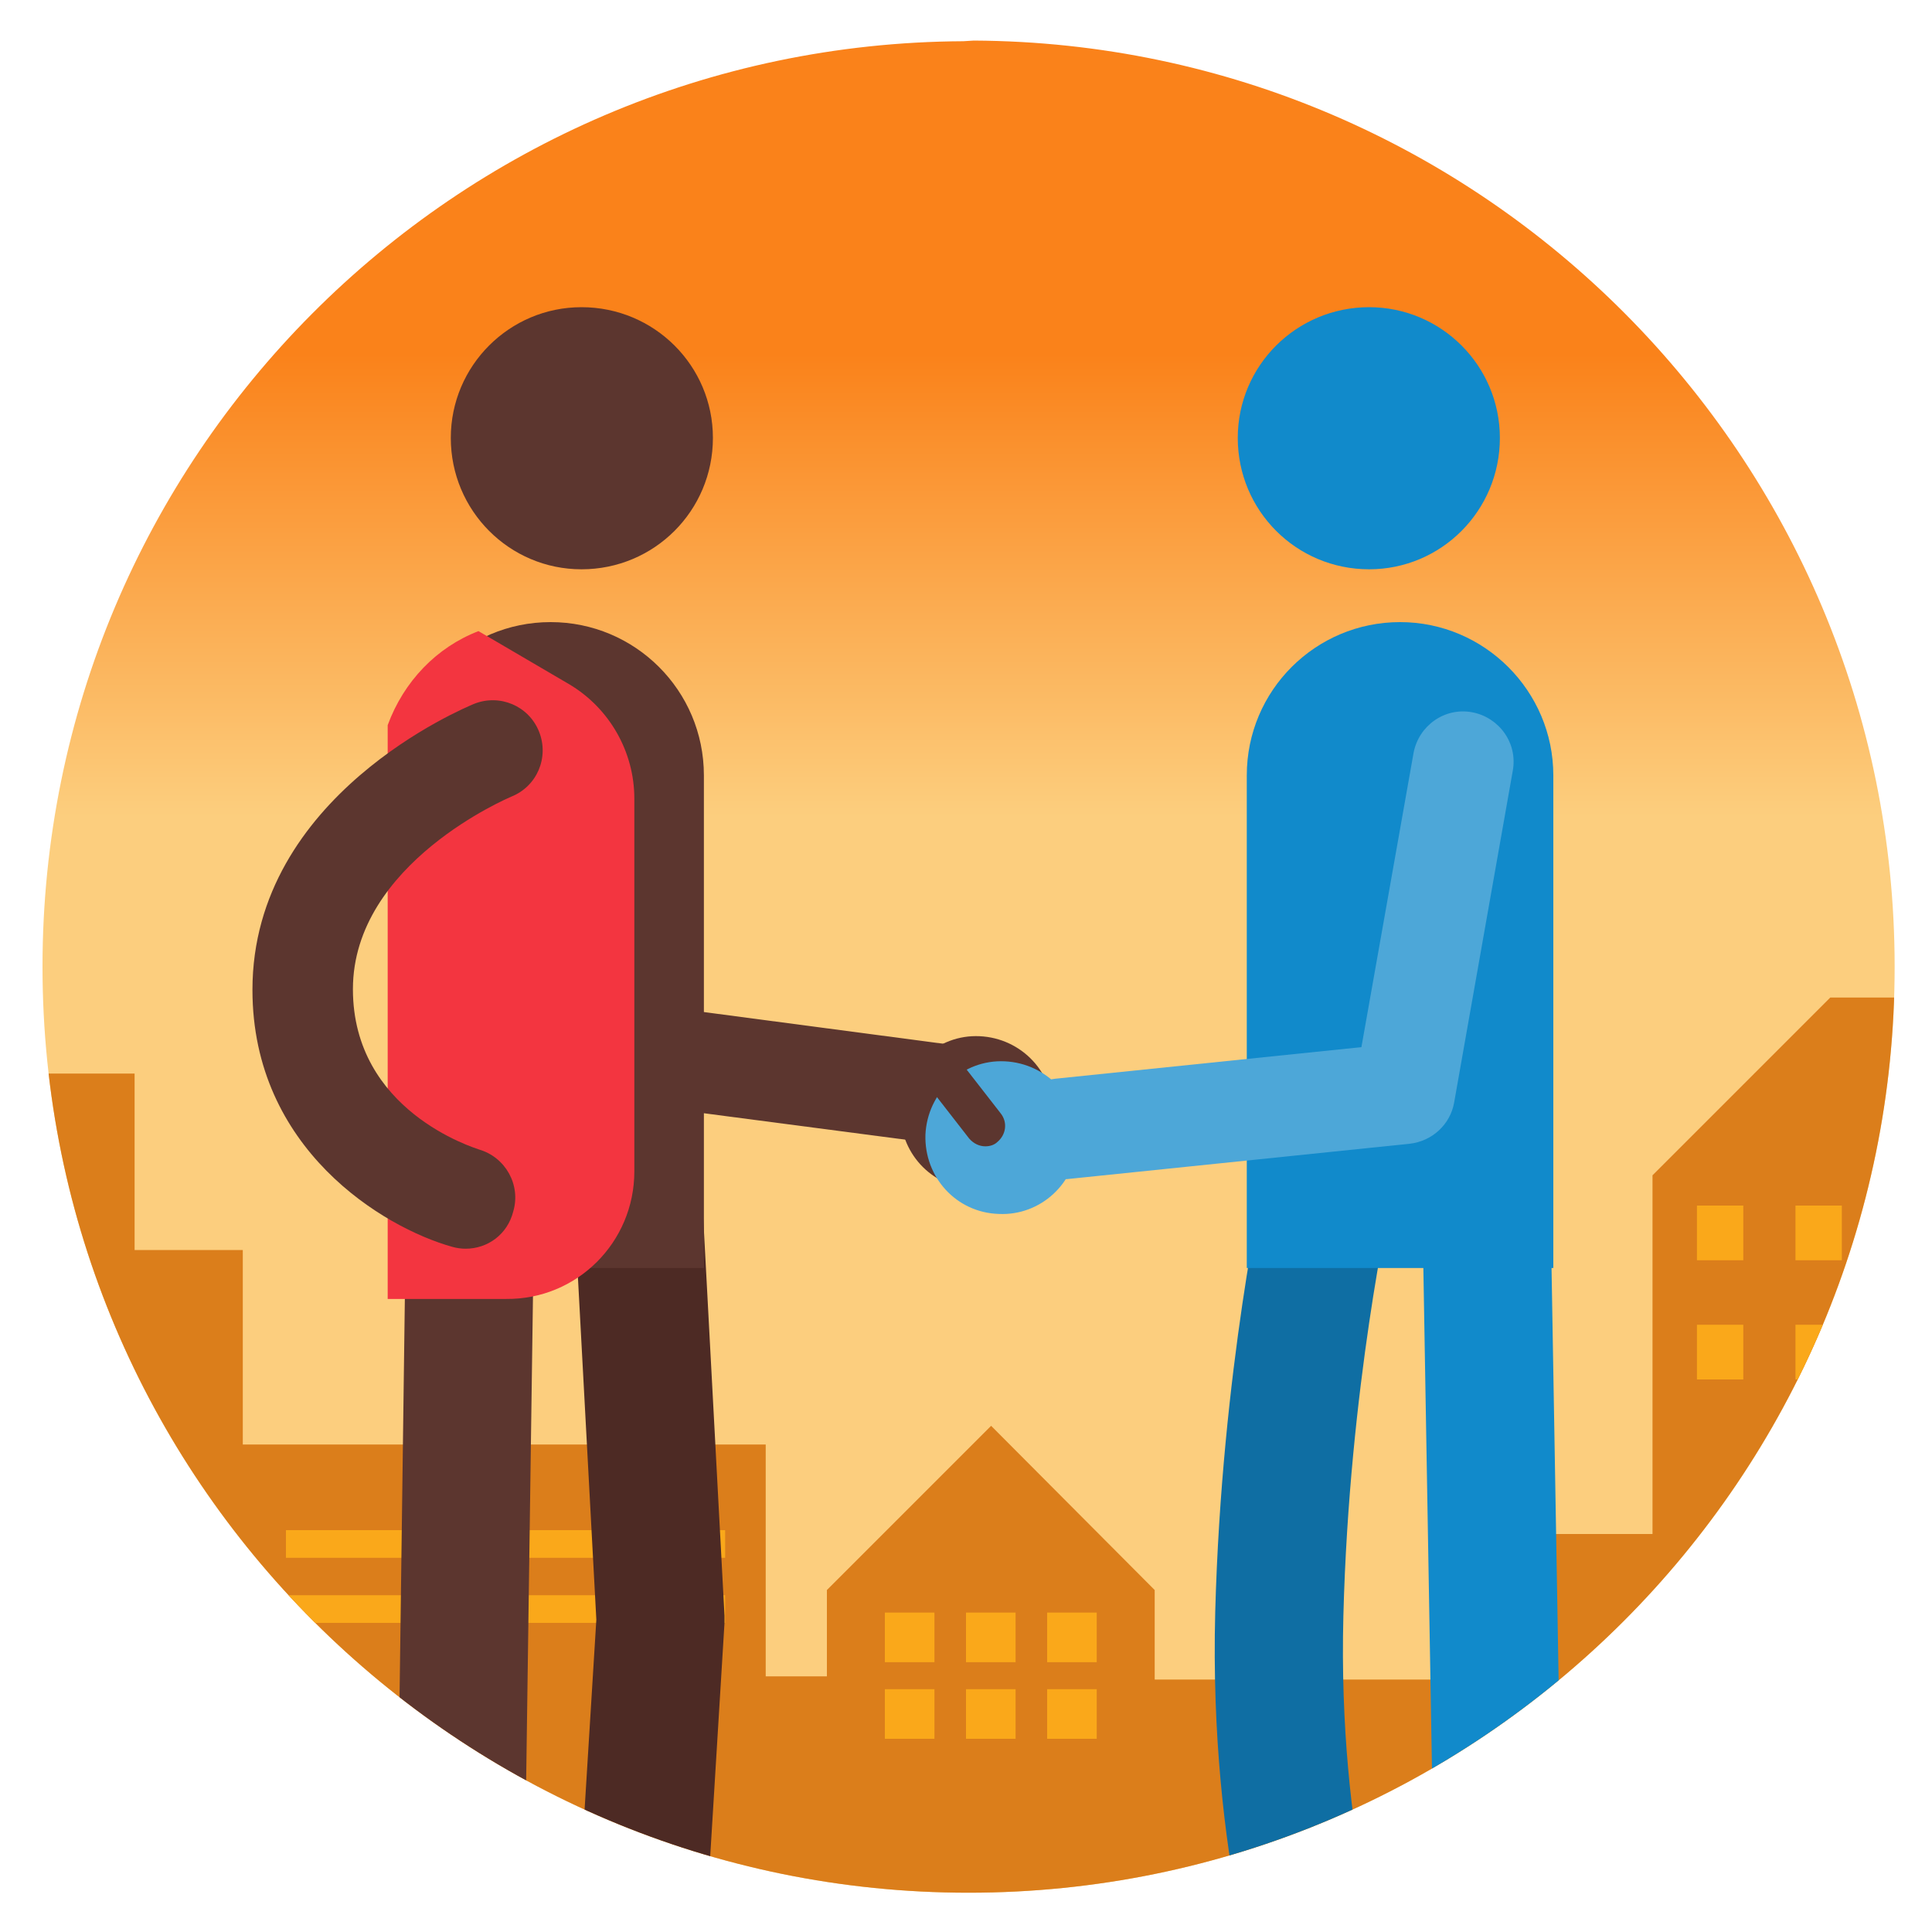
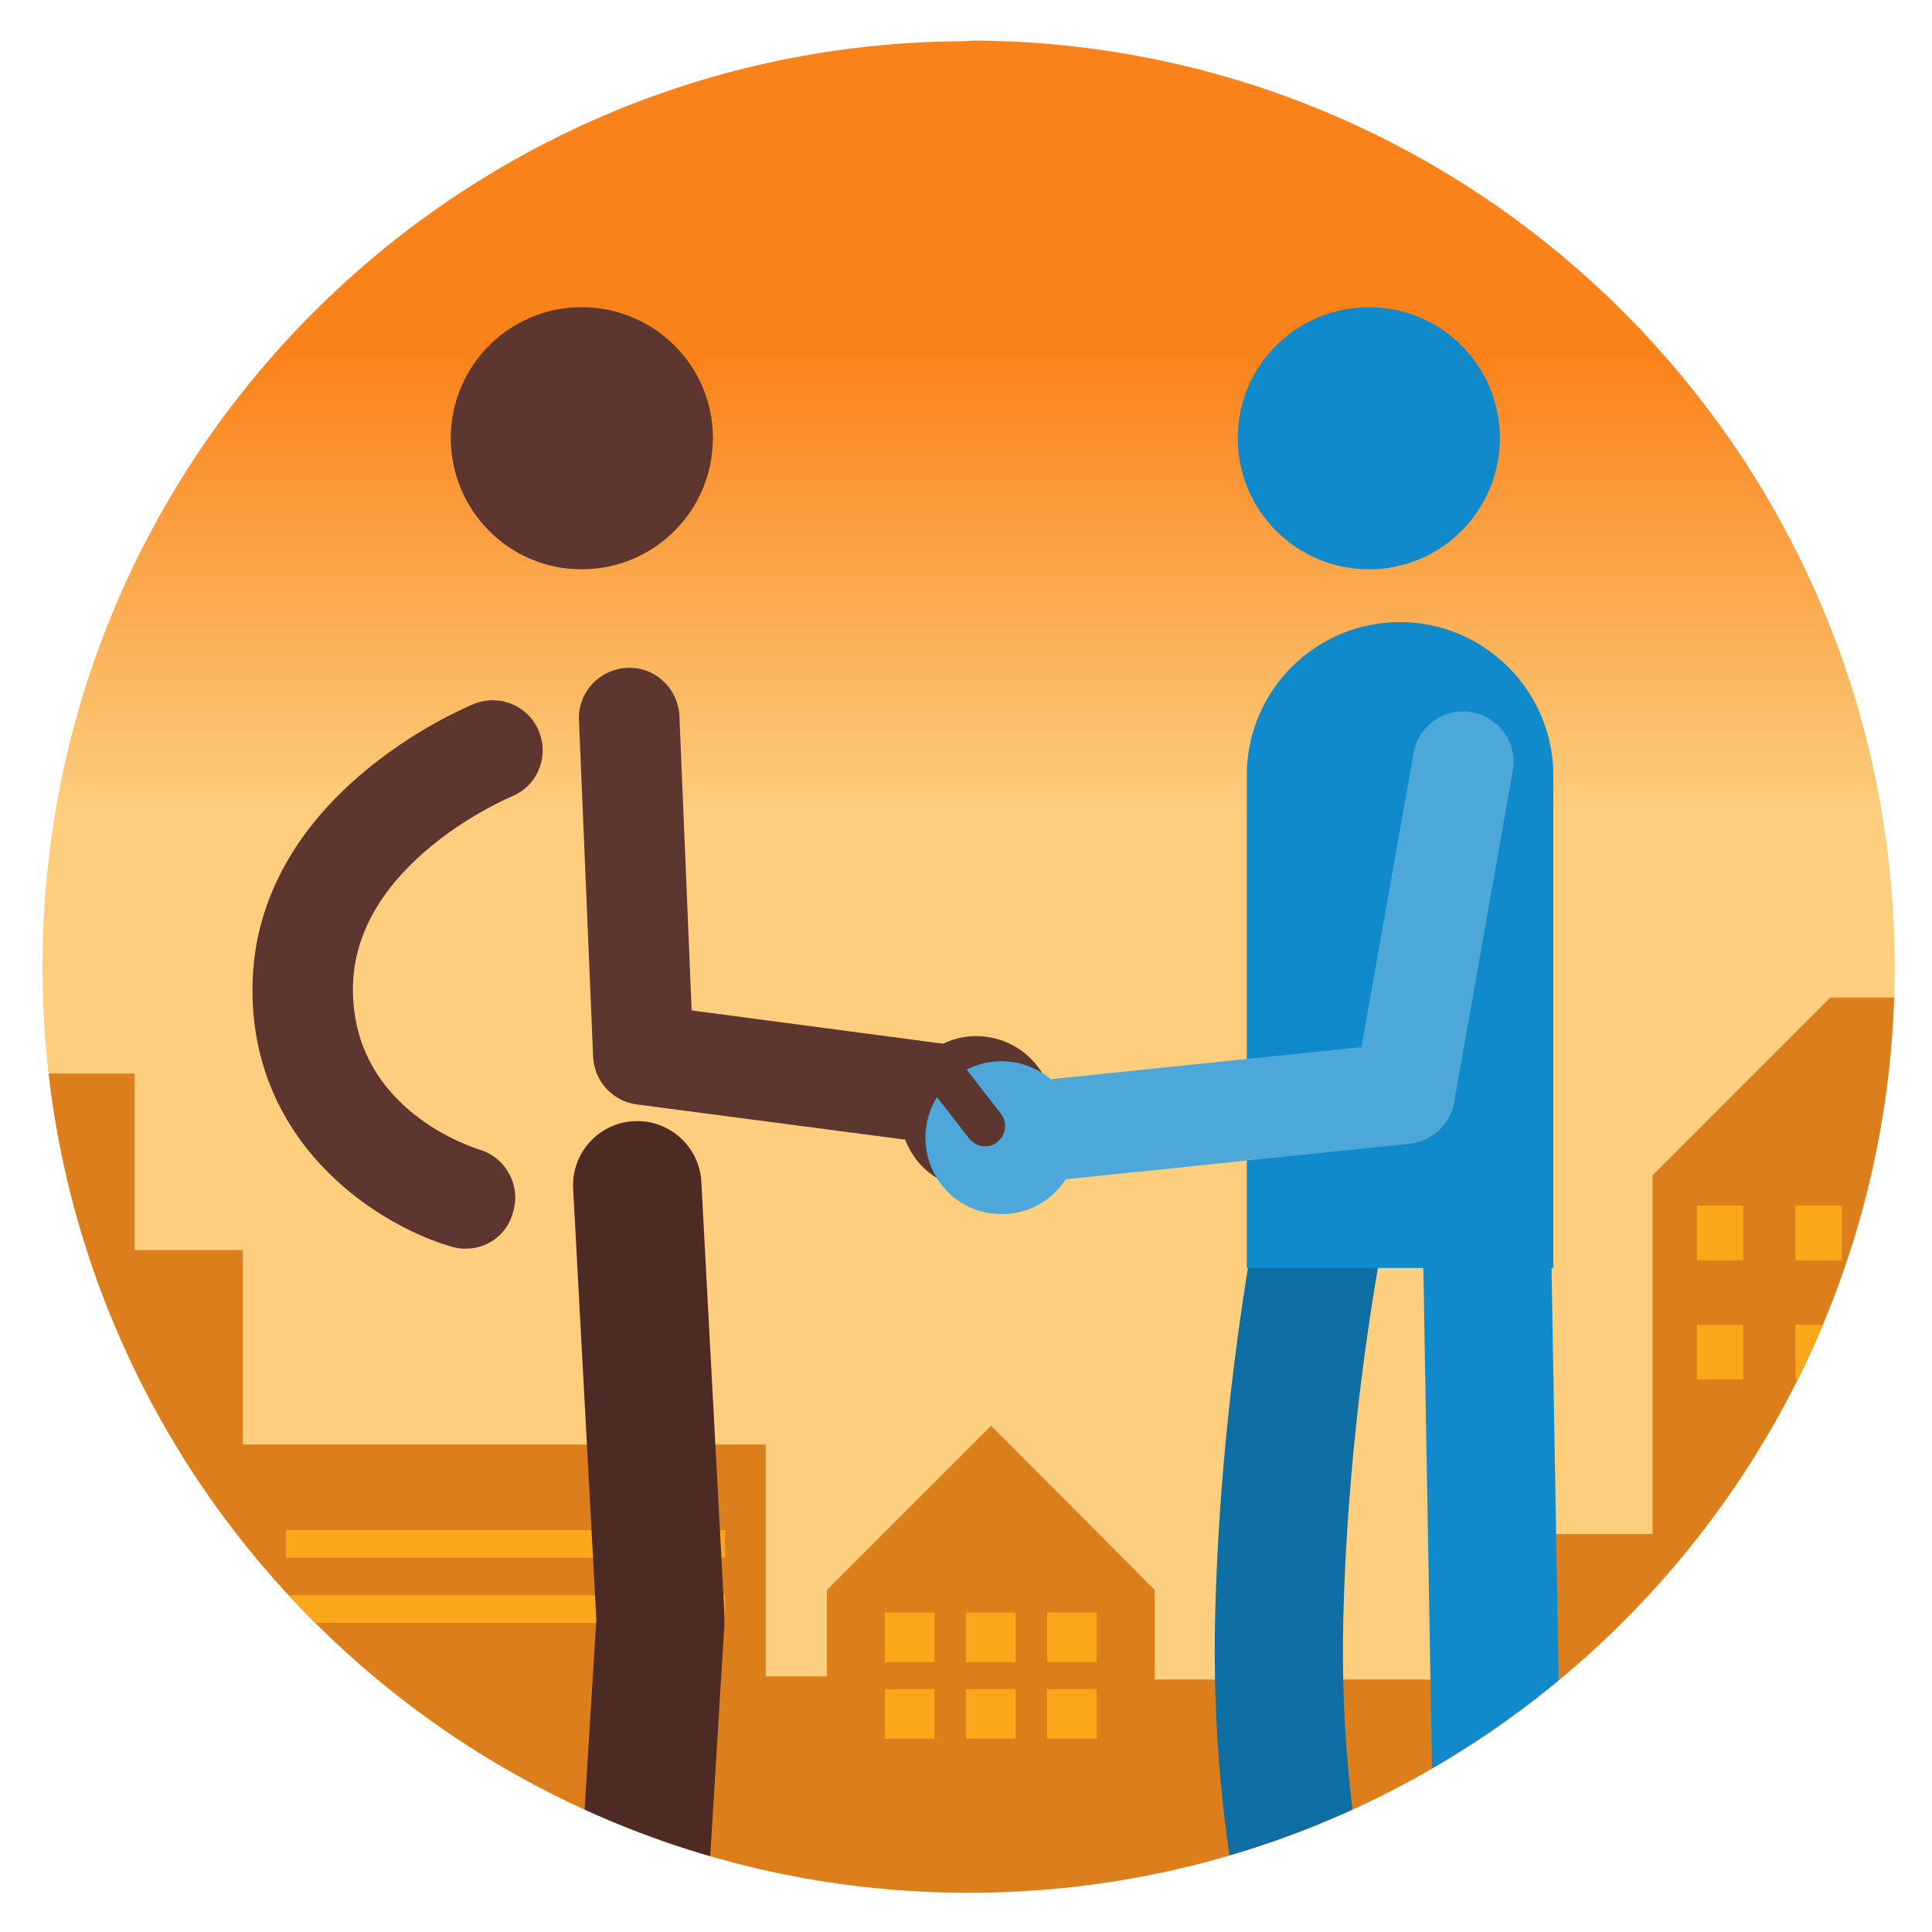
<svg xmlns="http://www.w3.org/2000/svg" xmlns:xlink="http://www.w3.org/1999/xlink" version="1.1" id="Layer_1" x="0px" y="0px" viewBox="0 0 300 300" style="enable-background:new 0 0 300 300;" xml:space="preserve">
  <style type="text/css">
	.st0{clip-path:url(#SVGID_2_);fill:url(#SVGID_3_);}
	.st1{clip-path:url(#SVGID_2_);fill:none;}
	.st2{clip-path:url(#SVGID_2_);enable-background:new    ;}
	.st3{fill:#DB7E1B;}
	.st4{fill:#FAA81A;}
	.st5{fill:#5C362F;}
	.st6{fill:#4D2A24;}
	.st7{fill:#F33540;}
	.st8{fill:#118ACB;}
	.st9{fill:#0F6EA3;}
	.st10{fill:#4DA7D8;}
</style>
  <g>
    <defs>
      <path id="SVGID_1_" d="M149.6,6.4C70.5,6.8,6.6,71,6.6,150.1c0,79.4,64.4,143.8,143.8,143.8s143.8-64.4,143.8-143.8    c0-79.1-64-143.4-143-143.8L149.6,6.4L149.6,6.4z" />
    </defs>
    <clipPath id="SVGID_2_">
      <use xlink:href="#SVGID_1_" style="overflow:visible;" />
    </clipPath>
    <linearGradient id="SVGID_3_" gradientUnits="userSpaceOnUse" x1="150.4" y1="30" x2="150.4" y2="345.311">
      <stop offset="7.922498e-02" style="stop-color:#FA821A" />
      <stop offset="0.307" style="stop-color:#FCCE7E" />
    </linearGradient>
    <path class="st0" d="M149.6,6.4C70.5,6.8,6.6,71,6.6,150.1c0,79.4,64.4,143.8,143.8,143.8s143.8-64.4,143.8-143.8   c0-79.1-64-143.4-143-143.8L149.6,6.4L149.6,6.4z" />
    <path class="st1" d="M149.6,6.4C70.5,6.8,6.6,71,6.6,150.1c0,79.4,64.4,143.8,143.8,143.8s143.8-64.4,143.8-143.8   c0-79.1-64-143.4-143-143.8L149.6,6.4L149.6,6.4z" />
    <g class="st2">
      <g>
        <g>
          <g>
            <g>
              <g>
                <polygon class="st3" points="-3.1,166.7 20.9,166.7 20.9,194.1 37.7,194.1 37.7,224.3 118.9,224.3 118.9,260.3 128.4,260.3          128.4,246.9 153.9,221.4 179.3,246.9 179.3,260.8 234.1,260.8 234.1,238.2 256.6,238.2 256.6,182.5 284.2,154.9 322.3,154.9          322.3,332.3 -0.2,332.3        " />
              </g>
              <g>
                <rect x="137.4" y="250.4" class="st4" width="7.7" height="7.7" />
              </g>
              <g>
                <rect x="150" y="250.4" class="st4" width="7.7" height="7.7" />
              </g>
              <g>
                <rect x="162.6" y="250.4" class="st4" width="7.7" height="7.7" />
              </g>
              <g>
                <rect x="137.4" y="262.3" class="st4" width="7.7" height="7.7" />
              </g>
              <g>
                <rect x="150" y="262.3" class="st4" width="7.7" height="7.7" />
              </g>
              <g>
                <rect x="162.6" y="262.3" class="st4" width="7.7" height="7.7" />
              </g>
              <g>
                <rect x="263.5" y="187.2" class="st4" width="7.2" height="8.5" />
              </g>
              <g>
                <rect x="263.5" y="205.7" class="st4" width="7.2" height="8.5" />
              </g>
              <g>
                <rect x="278.8" y="187.2" class="st4" width="7.2" height="8.5" />
              </g>
              <g>
                <rect x="278.8" y="205.7" class="st4" width="7.2" height="8.5" />
              </g>
              <g>
                <rect x="44.4" y="237.6" class="st4" width="68.2" height="4.3" />
              </g>
              <g>
                <rect x="44.4" y="247.7" class="st4" width="68.2" height="4.3" />
              </g>
              <g>
                <path class="st5" d="M70,68c0,11.3,9.1,20.4,20.3,20.4c11.3,0,20.4-9.1,20.4-20.4c0-11.2-9.1-20.3-20.4-20.3         C79.1,47.7,70,56.8,70,68" />
              </g>
              <g>
-                 <path class="st5" d="M71.3,321.9L71.3,321.9c-5.6-0.1-10-4.6-9.9-10.1L63.1,184c0.1-5.5,4.7-9.9,10.1-9.8         c5.5,0.1,9.9,4.6,9.8,10.1l-1.8,127.8C81.2,317.5,76.7,321.9,71.3,321.9z" />
-               </g>
+                 </g>
              <g>
                <path class="st6" d="M98.8,321.9c-0.2,0-0.4,0-0.6,0c-5.5-0.3-9.7-5.1-9.3-10.6l3.7-59.8L89,184.6         c-0.3-5.5,3.9-10.2,9.4-10.5s10.2,3.9,10.5,9.4l3.6,67.4c0,0.4,0,0.8,0,1.1l-3.7,60.4C108.5,317.8,104.1,321.9,98.8,321.9z" />
              </g>
              <g>
                <g>
                  <path class="st5" d="M148.7,178c-0.3,0-0.7,0-1-0.1l-48.8-6.4c-3.8-0.5-6.6-3.6-6.8-7.4l-2.2-52.3c-0.2-4.3,3.2-7.9,7.5-8.1          s7.9,3.2,8.1,7.5l1.9,45.7l42.3,5.6c4.3,0.6,7.3,4.5,6.7,8.8C155.9,175.1,152.6,178,148.7,178z" />
                </g>
              </g>
              <g>
-                 <path class="st5" d="M109.3,196.9v-76.5c0-13.2-10.7-23.8-23.8-23.8c-13.2,0-23.8,10.7-23.8,23.8v76.5H109.3z" />
-               </g>
+                 </g>
              <g>
-                 <path class="st7" d="M98.5,181.9V124c0-7.3-3.9-14.1-10.2-17.8l-14-8.2c-6.5,2.5-11.6,7.8-14.1,14.6v89.1h18.4         C89.6,201.8,98.5,192.9,98.5,181.9" />
-               </g>
+                 </g>
              <g>
                <g>
                  <path class="st5" d="M72.3,193.9c-0.7,0-1.4-0.1-2.1-0.3c-10.7-3-31-15.2-31-39.9c0-30.2,33-43.8,34.4-44.4          c4-1.6,8.5,0.3,10.1,4.3s-0.3,8.5-4.3,10.1l0,0c-0.2,0.1-24.6,10.3-24.6,29.9c0,18.9,18.8,24.6,19.6,24.9          c4.1,1.2,6.5,5.5,5.3,9.6C78.8,191.7,75.7,193.9,72.3,193.9z" />
                </g>
              </g>
              <g>
                <path class="st8" d="M232.9,68c0,11.3-9.1,20.4-20.3,20.4c-11.3,0-20.4-9.1-20.4-20.4c0-11.2,9.1-20.3,20.4-20.3         C223.8,47.7,232.9,56.8,232.9,68" />
              </g>
              <g>
                <path class="st8" d="M233,321.9c-5.4,0-9.9-4.3-10-9.8l-2.2-127.8c-0.1-5.5,4.3-10,9.8-10.1c5.4-0.1,10,4.3,10.1,9.8         l2.2,127.8c0.1,5.5-4.3,10-9.8,10.1H233z" />
              </g>
              <g>
                <path class="st9" d="M206.5,321.9c-4.1,0-7.9-2.5-9.4-6.6c-0.4-1.1-9.4-26.6-8.4-65c1-37.5,7.6-67.2,7.9-68.4         c1.2-5.4,6.5-8.7,11.9-7.5s8.7,6.5,7.5,11.9c-0.1,0.3-6.5,29.1-7.4,64.6c-0.9,34.7,7.1,57.5,7.2,57.7         c1.9,5.2-0.8,10.9-6,12.8C208.8,321.7,207.6,321.9,206.5,321.9z" />
              </g>
              <g>
                <path class="st5" d="M151.2,184.6c6.5,0.3,12-4.8,12.3-11.4c0.3-6.5-4.8-12-11.4-12.3c-6.5-0.3-12,4.8-12.3,11.4         C139.6,178.9,144.6,184.4,151.2,184.6" />
              </g>
              <g>
                <path class="st8" d="M193.6,196.9v-76.5c0-13.2,10.7-23.8,23.8-23.8s23.8,10.7,23.8,23.8v76.5H193.6z" />
              </g>
              <g>
                <g>
                  <path class="st10" d="M164.7,183.1c-4,0-7.3-3-7.8-7c-0.4-4.3,2.7-8.1,7-8.6l47.5-4.9l8.1-45.7c0.8-4.2,4.8-7.1,9.1-6.3          c4.2,0.8,7.1,4.8,6.3,9.1l-9.1,51.5c-0.6,3.4-3.4,6-6.9,6.4l-53.3,5.5C165.2,183,165,183.1,164.7,183.1z" />
                </g>
              </g>
              <g>
                <path class="st10" d="M155.1,188.5c6.5,0.3,12-4.8,12.3-11.4c0.3-6.5-4.8-12-11.4-12.3c-6.5-0.3-12,4.8-12.3,11.4         C143.5,182.8,148.5,188.3,155.1,188.5" />
              </g>
              <g>
                <path class="st5" d="M153,178c-0.9,0-1.8-0.4-2.5-1.2l-7-9c-1.1-1.4-0.8-3.3,0.5-4.4c1.4-1.1,3.3-0.8,4.4,0.5l7,9         c1.1,1.4,0.8,3.3-0.5,4.4C154.4,177.8,153.7,178,153,178z" />
              </g>
            </g>
          </g>
        </g>
      </g>
    </g>
  </g>
</svg>